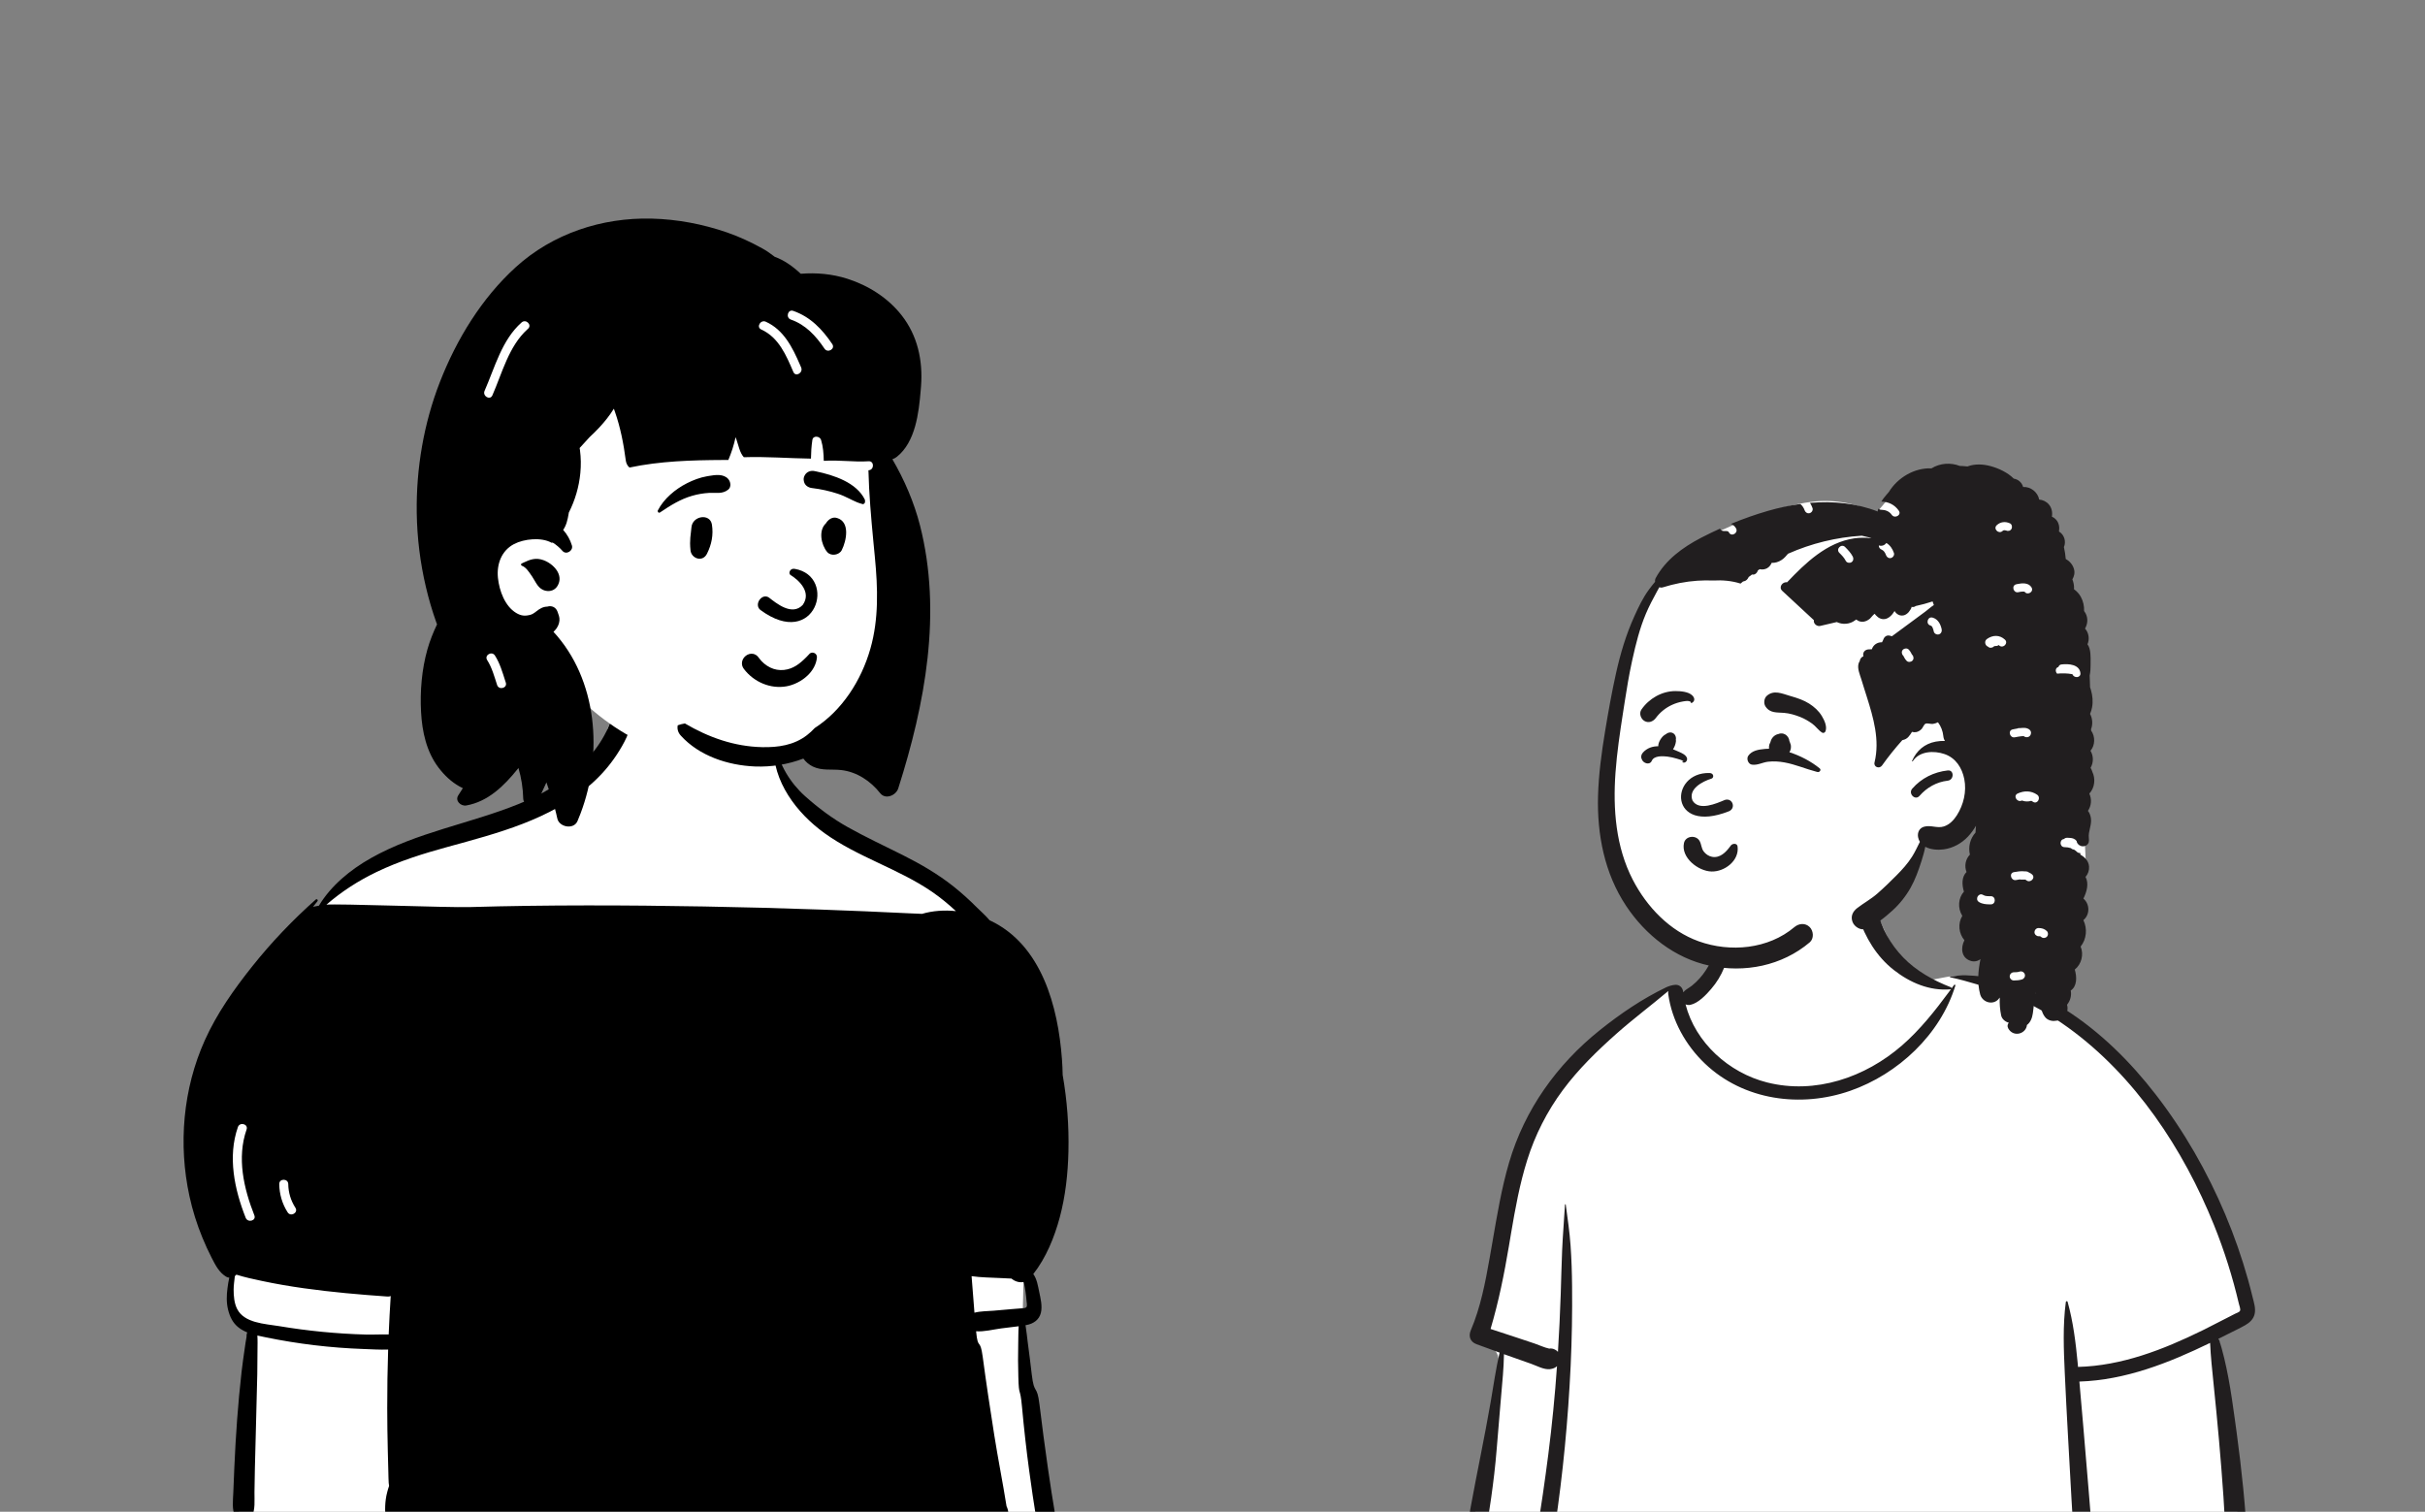
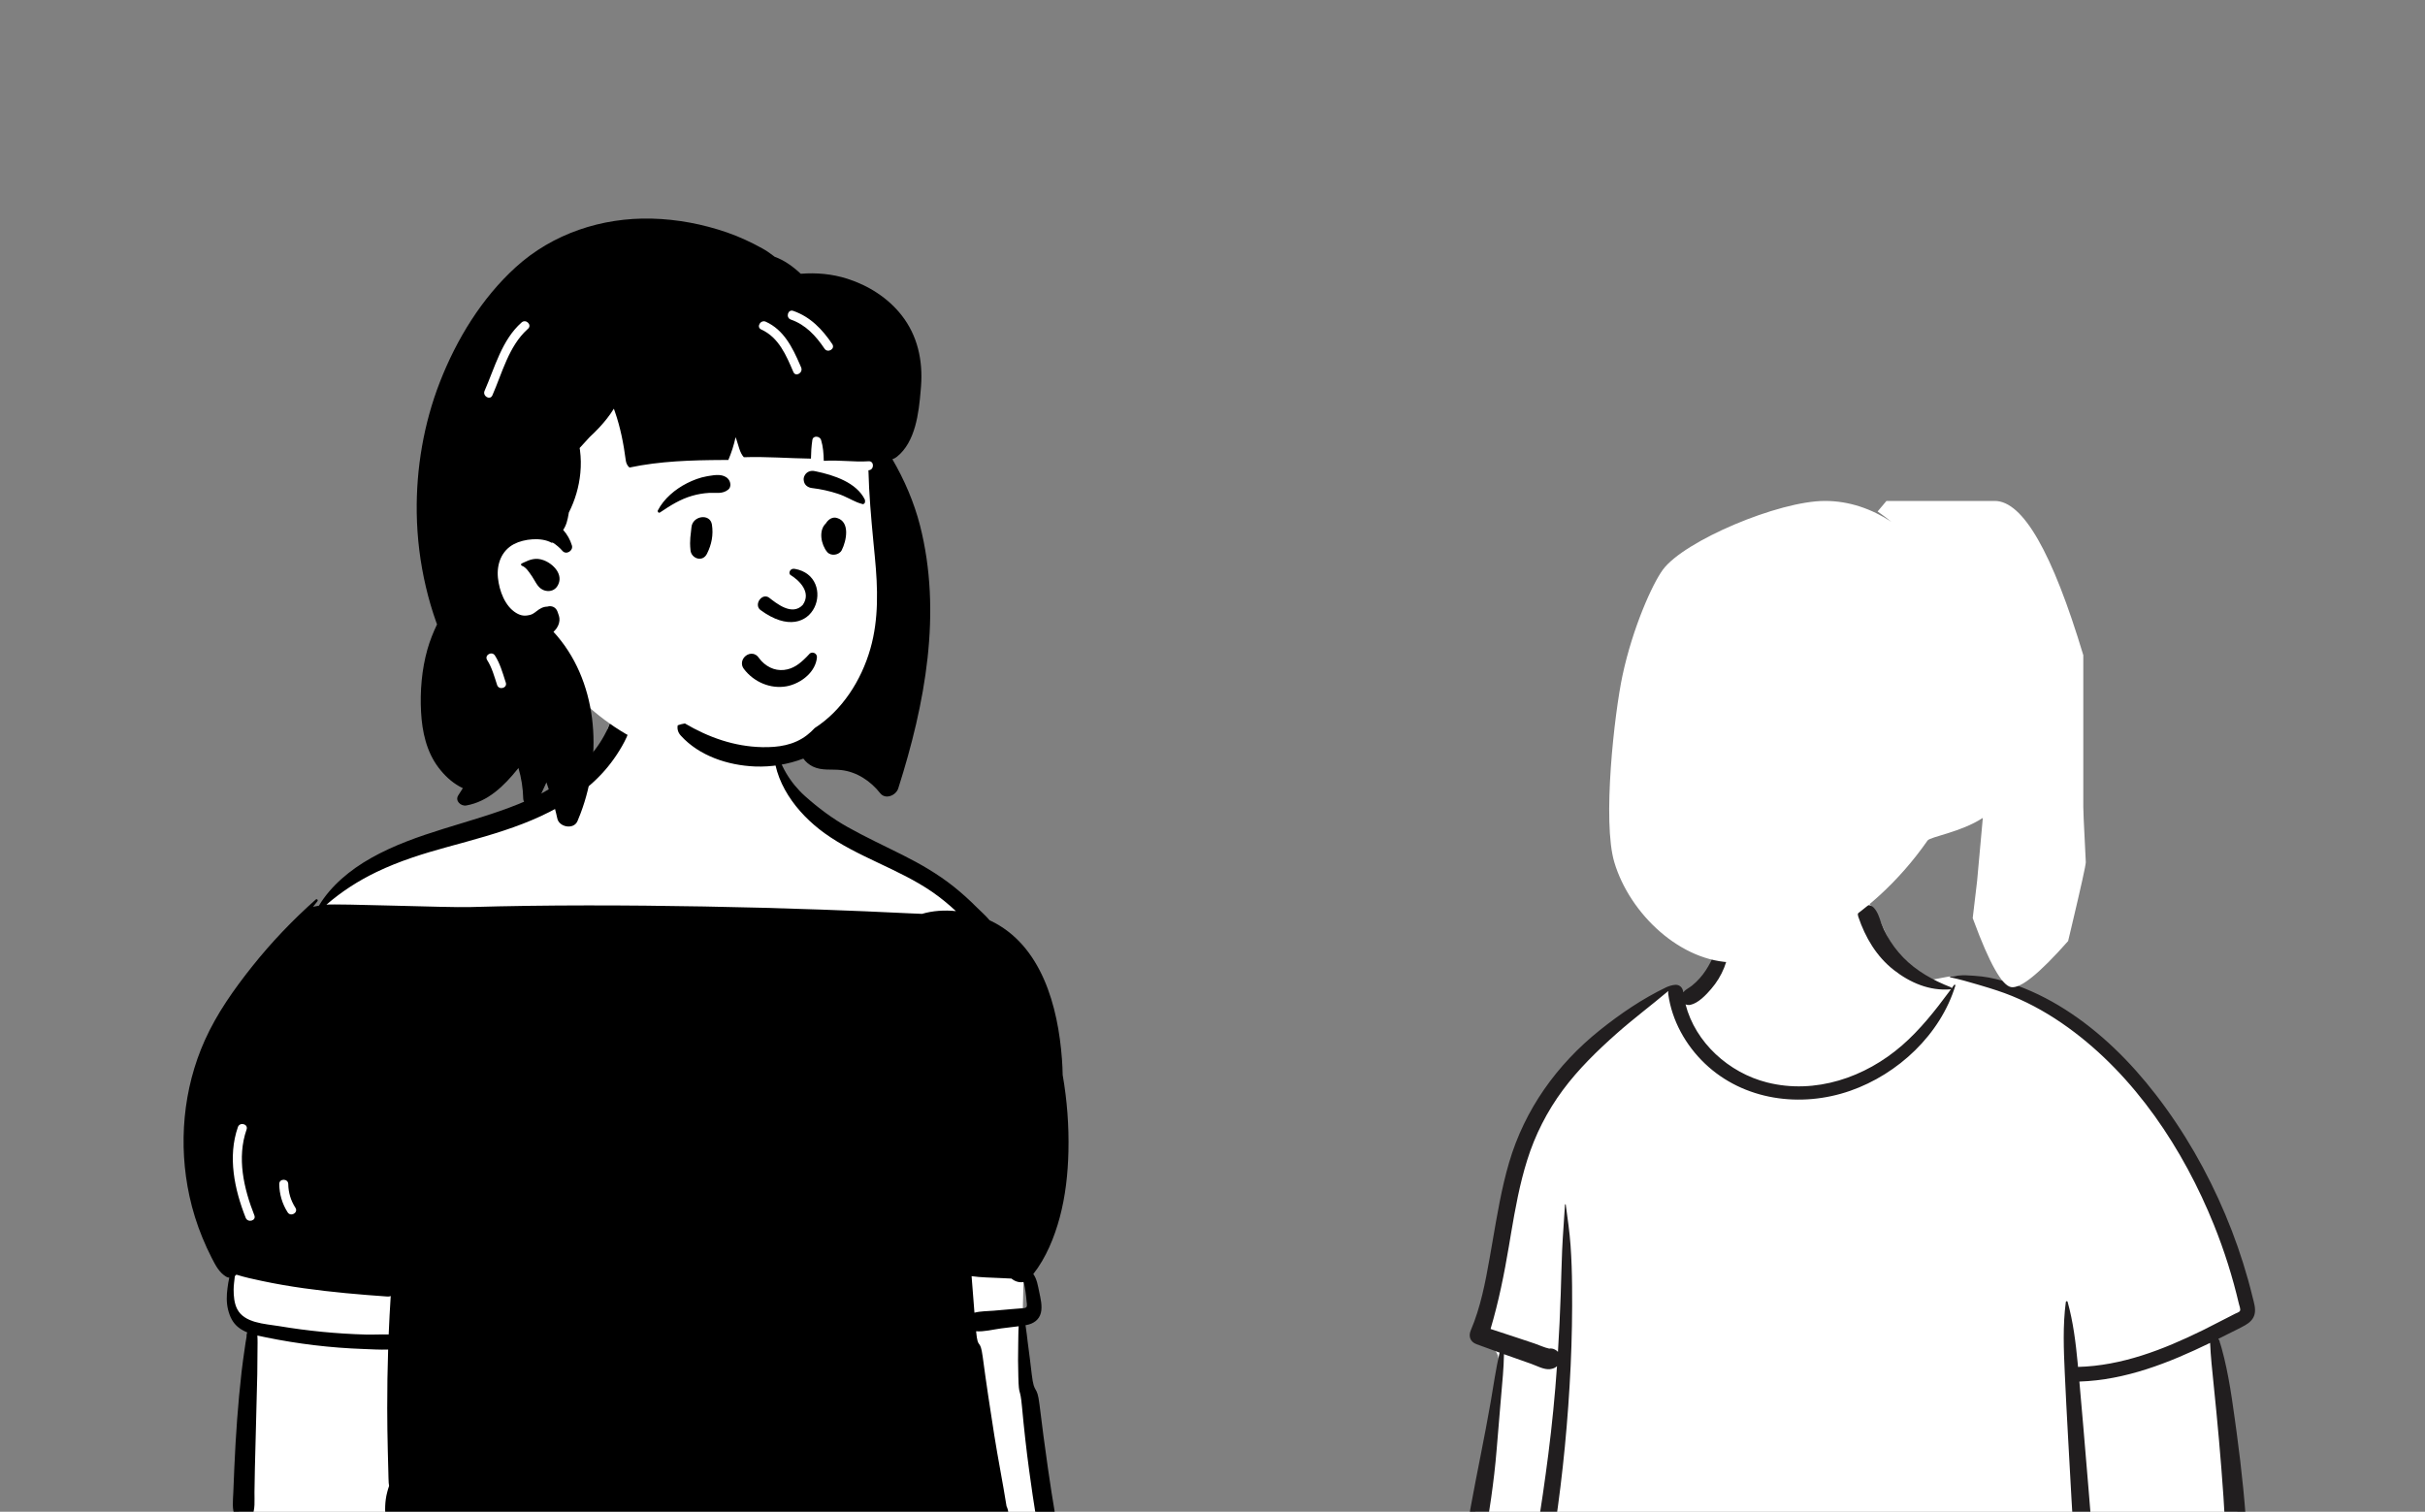
<svg xmlns="http://www.w3.org/2000/svg" width="417" height="260" viewBox="0 0 417 260" fill="none">
  <rect x="0" y="0" width="417" height="260" fill="#808080" stroke="none" />
  <g clip-path="url(#clip0_351_925)">
    <path fill-rule="evenodd" clip-rule="evenodd" d="M176.73 248.855C176.259 244.49 175.971 240.094 175.804 235.707C175.638 231.324 175.855 226.889 175.95 222.505C176.145 213.588 176.46 204.649 175.751 195.745C175.079 187.33 173.54 178.974 171.11 170.889C169.927 166.951 168.68 162.854 166.734 159.216C164.777 155.557 161.677 153.122 158.272 150.888C154.647 148.509 151.051 146.085 147.44 143.685C144.409 141.67 138.954 139.325 136.467 136.631C133.85 133.797 133.358 126.769 131.615 123.412C129.918 120.141 125.114 118.008 121.414 118.008C115.291 118.008 110.652 117.694 105.617 123.361C103.105 126.188 105.104 129.046 102.47 131.76C100.05 134.255 93.859 136.819 90.739 138.266C86.998 139.993 83.175 141.537 79.284 142.894C75.32 144.285 71.254 145.322 67.267 146.635C63.445 147.893 58.455 153.08 55.487 155.824C52.73 158.375 52.045 158.089 49.948 161.189C45.346 167.991 40.739 174.872 37.074 182.237C35.248 185.905 33.481 189.765 32.819 193.838C32.112 198.184 32.813 202.383 33.959 206.591C35.125 210.873 38.828 214.95 40.034 219.221C40.591 221.189 38.682 223.337 39.56 225.192C39.999 226.118 40.55 226.943 41.179 227.749C41.663 228.372 43.553 228.233 43.797 228.995C44.044 229.763 42.677 231.359 42.657 232.155C42.629 233.294 42.584 234.432 42.545 235.57L42.325 242.302L41.89 255.572C41.842 257.016 41.773 258.427 42.119 259.797C41.991 259.68 41.873 259.551 41.767 259.414C41.45 258.999 40.777 259.351 41.045 259.836C41.495 260.645 42.142 261.214 42.902 261.623C43.784 262.926 177.493 265.834 178.151 262.027C178.521 259.891 177.849 257.604 177.58 255.482C177.301 253.271 176.968 251.07 176.73 248.855Z" fill="white" />
    <path fill-rule="evenodd" clip-rule="evenodd" d="M40.907 193.846C41.233 192.908 42.73 193.314 42.401 194.257C40.707 199.11 41.908 204.39 43.74 209.022C44.106 209.952 42.608 210.351 42.245 209.435C40.319 204.562 39.129 198.942 40.907 193.846ZM52.261 221.562C57.037 222.234 61.816 222.648 66.625 222.984C66.84 222.999 67.026 222.966 67.187 222.897C67.044 225.099 66.927 227.303 66.836 229.509C65.525 229.472 64.187 229.559 62.887 229.524C57.897 229.384 52.922 228.9 47.998 228.073C46.787 227.87 45.247 227.746 43.866 227.343C42.561 226.961 41.398 226.33 40.789 225.14C40.27 224.132 40.175 222.899 40.175 221.785C40.175 221.018 40.307 220.238 40.386 219.466C40.484 219.397 40.571 219.314 40.645 219.22C42.086 219.675 43.581 219.995 45.045 220.304C47.429 220.812 49.848 221.223 52.261 221.562ZM49.568 203.649C49.585 205.096 50.013 206.508 50.801 207.721C51.34 208.565 49.998 209.341 49.462 208.503C48.525 207.036 48.049 205.388 48.018 203.649C48 202.649 49.55 202.652 49.568 203.649ZM171.987 219.803C172.633 219.839 173.284 219.861 173.933 219.896C174.505 220.385 175.297 220.636 176.02 220.48C176.045 220.543 176.068 220.613 176.088 220.694C176.216 221.192 176.28 221.726 176.354 222.234C176.427 222.734 176.483 223.238 176.522 223.742C176.542 223.995 176.664 224.569 176.509 224.79C176.369 224.99 176.061 224.972 175.848 224.997C175.275 225.059 174.694 225.089 174.117 225.136L170.848 225.421C169.78 225.515 168.609 225.485 167.566 225.766C167.388 223.672 167.224 221.577 167.073 219.481C168.69 219.72 170.381 219.714 171.987 219.803ZM36.4 216.329C37.051 217.587 37.651 218.822 38.896 219.578C39.059 219.675 39.242 219.727 39.428 219.741C39.299 220.328 39.197 220.921 39.123 221.517C38.953 222.763 38.916 224.052 39.228 225.28C39.531 226.475 40.034 227.542 41.023 228.308C41.481 228.664 41.983 228.936 42.51 229.15C42.414 229.396 42.375 229.659 42.396 229.922C42.27 230.556 42.187 231.201 42.096 231.819C41.889 233.19 41.704 234.565 41.54 235.943C41.226 238.686 40.98 241.43 40.773 244.183C40.572 246.929 40.411 249.677 40.293 252.428C40.229 253.835 40.173 255.241 40.121 256.649C40.068 258.097 39.834 259.577 40.473 260.92C40.988 262.005 42.728 261.943 43.263 260.92C43.941 259.619 43.741 258.076 43.759 256.649C43.777 255.307 43.8 253.963 43.828 252.62C43.887 249.871 43.972 247.123 44.039 244.374C44.106 241.691 44.187 239.01 44.241 236.327C44.269 234.922 44.27 233.517 44.278 232.113C44.282 231.334 44.314 230.503 44.257 229.691C44.742 229.806 45.228 229.902 45.711 230.001C51.245 231.138 56.864 231.809 62.509 232.007C63.896 232.057 65.333 232.153 66.742 232.101C66.632 235.464 66.58 238.829 66.586 242.195C66.59 244.623 66.622 247.05 66.683 249.477C66.716 250.754 66.743 252.031 66.782 253.308C66.799 253.881 66.799 254.46 66.838 255.032C66.85 255.21 66.874 255.383 66.907 255.553C66.779 255.916 66.674 256.274 66.587 256.609C66.16 258.236 66.16 259.8 66.35 261.458C66.512 262.865 67.696 264.169 69.259 263.675C69.513 263.595 69.766 263.512 70.018 263.426C72.319 263.688 74.633 263.749 76.966 263.793C80.376 263.859 83.789 263.88 87.201 263.897C93.894 263.932 100.589 263.95 107.284 263.969C120.738 264.008 134.192 264.045 147.646 264.084L158.846 264.117C160.78 264.122 162.708 264.124 164.639 264.198C165.54 264.233 166.442 264.282 167.343 264.295C168.386 264.313 169.31 264.012 170.307 263.739C170.871 263.582 171.094 263.016 170.974 262.538C171.876 262.753 172.97 262.295 173.278 261.279C173.496 260.54 173.427 259.746 173.085 259.056V259.054C172.438 254.968 171.616 250.902 170.972 246.814C170.265 242.337 169.585 237.849 168.987 233.355C168.537 229.961 168.168 232.367 167.848 228.957C169.24 229.065 170.815 228.642 172.194 228.461C173.184 228.334 174.181 228.23 175.172 228.095C175.099 229.094 175.12 230.114 175.093 231.073C175.041 232.977 175.064 234.874 175.113 236.778C175.205 240.454 175.412 238.314 175.743 241.974C176.079 245.661 176.489 249.334 176.987 253.004C177.362 255.775 177.772 258.541 178.216 261.301C178.385 262.338 178.439 263.32 179.217 264.099C179.807 264.689 181.013 264.64 181.405 263.816C181.901 262.775 181.676 261.884 181.492 260.792C181.025 258.037 180.594 255.276 180.2 252.51C179.677 248.878 179.195 245.24 178.754 241.597C178.312 237.925 177.854 240.07 177.421 236.398C177.202 234.546 176.984 232.698 176.728 230.852C176.598 229.902 176.516 228.891 176.346 227.913C176.401 227.905 176.455 227.895 176.509 227.885C177.687 227.671 178.691 227.006 178.987 225.793C179.271 224.633 178.933 223.297 178.695 222.159C178.491 221.189 178.308 219.95 177.684 219.118C179.884 216.315 181.315 212.788 182.228 209.396C183.221 205.702 183.638 201.845 183.726 198.027C183.828 193.623 183.497 189.22 182.737 184.881C182.719 183.964 182.677 183.047 182.609 182.133C181.943 173.151 179.146 162.521 170.281 158.324C170.246 158.307 170.208 158.291 170.172 158.275C169.477 157.444 168.609 156.697 167.909 155.998C166.671 154.752 165.364 153.577 163.994 152.479C161.271 150.315 158.285 148.587 155.181 147.031C152.041 145.456 148.856 143.978 145.788 142.259C143.115 140.76 140.71 138.954 138.427 136.916C135.861 134.624 134.035 131.534 133.318 128.161C133.281 127.985 133.02 128.034 133.017 128.201C132.829 134.383 136.999 139.847 141.801 143.304C147.541 147.432 154.472 149.387 160.294 153.39C161.74 154.383 163.093 155.505 164.381 156.697C162.409 156.495 160.4 156.623 158.55 157.169C157.822 157.125 157.09 157.111 156.36 157.076C151.283 156.827 146.204 156.613 141.124 156.433C134.438 156.196 127.749 156.019 121.06 155.9C107.618 155.662 94.158 155.615 80.717 156.005C77.073 156.109 57.908 155.383 56.134 155.589C58.743 153.329 61.605 151.485 64.752 149.968C68.689 148.076 72.758 146.813 76.962 145.658C85.621 143.281 94.613 140.988 101.542 134.95C103.271 133.45 104.786 131.721 106.046 129.81C107.244 127.985 108.574 125.649 108.607 123.422C108.63 121.842 106.43 121.266 105.648 122.62C105.162 123.459 104.922 124.379 104.525 125.259C104.127 126.131 103.664 126.972 103.14 127.775C102.116 129.356 100.845 130.766 99.462 132.04C96.515 134.756 92.944 136.746 89.248 138.251C80.859 141.666 71.683 143.107 63.734 147.61C60.255 149.581 56.926 152.299 54.837 155.767C54.499 155.819 54.165 155.881 53.829 155.951C54.08 155.635 54.331 155.319 54.585 155.006C54.752 154.799 54.494 154.529 54.291 154.711C50.338 158.229 46.697 162.028 43.397 166.171C40.241 170.134 37.296 174.288 35.213 178.93C31.467 187.269 30.642 196.806 32.577 205.722C33.105 208.152 33.847 210.531 34.795 212.83C35.279 214.019 35.815 215.186 36.4 216.329Z" fill="black" />
    <path fill-rule="evenodd" clip-rule="evenodd" d="M121.732 42.424C132.728 42.424 146.5 54.973 150.53 60.312C153.919 64.802 153.44 87.931 153.44 101.65C153.44 104.52 152.144 109.951 151.673 112.695C149.948 122.753 142.434 131.188 127.561 131.188C115.451 131.188 106.131 127.351 97.119 117.536C95.063 115.298 85.022 123.313 82.969 120.427C77.604 120.427 73.12 70.291 83.65 55.254C94.182 40.216 110.735 42.424 121.732 42.424Z" fill="white" />
    <path fill-rule="evenodd" clip-rule="evenodd" d="M88.681 45.956C95.035 40.172 103.5 37.39 112.041 37.596C116.464 37.703 120.872 38.545 125.049 39.988C127.139 40.713 129.162 41.659 131.097 42.729C131.794 43.113 132.437 43.563 133.056 44.041L133.21 44.162H133.212C134.872 44.758 136.353 45.83 137.697 47.083C140.391 46.868 143.106 47.111 145.711 47.942C149.336 49.101 152.692 51.222 155.049 54.234C157.794 57.741 158.707 61.995 158.382 66.387L158.321 67.133C158 71.013 157.423 76.003 154.239 78.552C154.006 78.742 153.74 78.888 153.454 78.983C155.504 82.497 157.187 86.399 158.194 90.34C162.038 105.39 159.083 121.087 154.46 135.595C154.081 136.79 152.274 137.584 151.355 136.416C149.712 134.328 147.326 132.735 144.642 132.437C142.986 132.252 141.338 132.586 139.773 131.834C139.126 131.516 138.566 131.046 138.141 130.464C135.491 131.471 132.665 131.933 129.832 131.822C125.202 131.633 120.252 130.029 117.067 126.51C116.555 125.946 116.425 125.311 116.543 124.739C116.943 124.596 117.356 124.491 117.775 124.424C121.815 126.806 126.268 128.398 131.054 128.498C133.82 128.555 136.517 128.169 138.759 126.442C139.245 126.068 139.69 125.653 140.103 125.209C144.79 122.192 148.096 117.068 149.667 111.579C151.132 106.46 150.951 101.131 150.448 95.88L150.182 93.11C149.795 89.043 149.436 84.964 149.335 80.882L149.365 80.88C150.355 80.816 150.363 79.265 149.365 79.329C146.786 79.496 144.227 79.073 141.654 79.258C141.633 78.042 141.545 76.831 141.189 75.658C140.984 74.988 139.818 74.855 139.695 75.658C139.53 76.731 139.469 77.799 139.451 78.877C135.603 78.825 131.758 78.501 127.909 78.635C127.2 77.877 126.973 76.534 126.641 75.6C126.593 75.462 126.544 75.326 126.494 75.189C126.201 76.532 125.782 77.844 125.244 79.109L124.3 79.111C118.944 79.137 113.48 79.297 108.25 80.409C107.886 80.131 107.67 79.644 107.611 79.201C107.233 76.323 106.691 73.522 105.731 70.779L105.595 70.392C105.582 70.358 105.57 70.324 105.559 70.289C104.852 71.431 104.008 72.496 103.088 73.487C102.544 74.069 101.979 74.631 101.394 75.171C100.827 75.801 100.241 76.422 99.673 77.053C99.696 77.168 99.715 77.284 99.731 77.404C99.904 78.715 99.922 80.044 99.795 81.359C99.566 83.727 98.895 86.03 97.816 88.15L97.781 88.362C97.618 89.356 97.385 90.383 96.84 91.131C97.532 91.903 98.046 92.818 98.346 93.811C98.616 94.71 97.372 95.49 96.728 94.753C96.235 94.186 95.659 93.696 95.021 93.299C94.981 93.353 94.91 93.379 94.83 93.334C93.089 92.367 90.132 92.66 88.392 93.571C86.229 94.702 85.386 97.025 85.625 99.379C85.856 101.628 86.84 104.257 88.747 105.41C89.623 105.939 90.304 105.983 91.234 105.73C91.531 105.649 91.9 105.401 92.057 105.279L92.213 105.153C92.823 104.672 93.39 104.342 94.11 104.329C94.846 104.1 95.585 104.418 95.866 105.19L95.883 105.239C96.015 105.632 96.256 106.126 96.203 106.728C96.149 107.37 95.854 107.956 95.415 108.426C95.338 108.509 95.258 108.589 95.175 108.665C102.747 116.866 103.719 129.644 99.836 139.889C99.667 140.339 99.488 140.783 99.3 141.223C98.651 142.73 96.153 142.262 95.835 140.769C95.563 139.498 95.218 138.244 94.8 137.013L94.696 136.714C94.466 136.056 94.251 135.391 94.019 134.732L93.995 134.657L93.967 134.554L93.573 135.412L92.378 138.003C91.819 139.212 90.042 138.554 89.976 137.389L89.975 137.35C89.93 135.567 89.654 133.796 89.155 132.084L88.999 132.278C86.669 135.161 83.934 137.862 80.181 138.528C79.24 138.694 78.175 137.71 78.822 136.759C79.089 136.365 79.347 135.962 79.591 135.553C79.389 135.46 79.19 135.358 78.996 135.247C77.573 134.448 76.388 133.308 75.408 132.016C73.33 129.277 72.586 125.828 72.404 122.453C72.21 118.886 72.524 115.126 73.498 111.685C73.92 110.197 74.491 108.769 75.152 107.384C75.106 107.26 75.06 107.137 75.016 107.012C74.309 105.022 73.713 102.993 73.233 100.936C72.253 96.773 71.726 92.517 71.662 88.24C71.546 80.602 72.863 72.841 75.638 65.717C78.504 58.371 82.815 51.293 88.682 45.956H88.681ZM85.113 112.745C84.586 111.916 83.269 112.663 83.758 113.497L83.776 113.528C84.61 114.843 85.002 116.339 85.482 117.806C85.79 118.749 87.288 118.346 86.976 117.392L86.872 117.074C86.395 115.587 85.96 114.076 85.113 112.745ZM89.696 96.92L90.045 96.751C91.149 96.225 92.115 95.866 93.418 96.326C95.163 96.94 97.032 98.895 95.852 100.791C95.419 101.491 94.648 101.77 93.854 101.605C92.516 101.328 92.17 100.121 91.491 99.131L91.373 98.964C90.959 98.365 90.436 97.537 89.746 97.302C89.59 97.248 89.524 97.004 89.696 96.92ZM90.68 56.651L90.792 56.55C91.542 55.887 90.442 54.794 89.696 55.453C86.284 58.469 85.099 63.191 83.329 67.214C82.932 68.12 84.266 68.91 84.667 67.998C86.356 64.157 87.476 59.564 90.68 56.65L90.68 56.651ZM131.686 55.331C130.795 54.929 130.015 56.227 130.872 56.654L130.904 56.669C133.917 58.032 135.199 61.115 136.427 63.979C136.818 64.894 138.153 64.106 137.765 63.198L137.543 62.685C136.263 59.733 134.768 56.726 131.686 55.331ZM136.409 53.467C135.464 53.139 135.059 54.636 135.997 54.963C138.551 55.852 140.303 57.77 141.781 59.963C142.335 60.785 143.677 60.009 143.117 59.18C141.401 56.635 139.365 54.498 136.409 53.467Z" fill="black" />
    <path fill-rule="evenodd" clip-rule="evenodd" d="M131.223 117.584C129.909 117.048 128.765 116.167 127.91 115.035C127.779 114.869 127.684 114.677 127.63 114.473C127.577 114.268 127.567 114.055 127.6 113.846C127.67 113.418 127.923 113.031 128.267 112.771C128.613 112.51 129.046 112.382 129.464 112.447C129.827 112.504 130.189 112.703 130.476 113.116L130.535 113.199C131.033 113.881 131.689 114.431 132.447 114.804C133.181 115.164 134.002 115.309 134.814 115.22C136.407 115.04 137.505 114.179 138.671 113.008C138.816 112.861 138.961 112.708 139.106 112.553C139.191 112.422 139.318 112.324 139.467 112.276C139.628 112.225 139.802 112.227 139.962 112.282C140.122 112.336 140.26 112.441 140.356 112.58C140.445 112.711 140.497 112.873 140.48 113.06C140.373 114.273 139.739 115.355 138.839 116.205C137.839 117.149 136.514 117.801 135.266 118.031C133.892 118.283 132.491 118.102 131.223 117.584ZM135.915 98.877C137.377 99.767 139.606 101.84 138.033 104.045C136.18 105.988 133.514 103.76 132.201 102.752C130.982 101.971 129.613 103.98 130.743 104.892C140.238 111.924 144.091 99.11 136.655 97.832C135.835 97.691 135.532 98.602 135.915 98.877ZM118.902 90.697C119.063 88.691 122.117 88.235 122.422 90.221C122.693 91.999 122.373 93.633 121.572 95.235C120.807 96.764 118.884 96.051 118.739 94.657C118.543 92.79 118.801 91.946 118.902 90.697ZM142.153 89.809C142.579 89.251 143.194 88.87 143.93 89.085C146.232 89.759 145.554 93.028 144.745 94.619C144.306 95.482 142.886 95.701 142.245 94.941C141.2 93.7 140.698 91.223 142.028 90C142.064 89.937 142.104 89.873 142.153 89.809ZM121.54 81.918L121.904 81.854C123.029 81.66 124.426 81.473 125.222 82.377C125.645 82.857 125.79 83.749 125.222 84.208C124.225 85.015 123.121 84.703 121.926 84.771C120.95 84.827 119.984 84.992 119.045 85.262C116.962 85.858 115.265 86.945 113.487 88.138C113.254 88.294 113.016 87.996 113.127 87.778C114.153 85.766 116.143 84.114 118.135 83.106C119.2 82.568 120.363 82.123 121.54 81.918ZM140.055 81.017L140.333 81.074C143.362 81.707 147.296 82.972 148.73 85.948C148.785 86.369 148.727 86.459 148.681 86.517L148.665 86.537C148.625 86.588 148.595 86.657 148.413 86.714C148.361 86.702 148.31 86.689 148.259 86.676C147.602 86.504 147.082 86.266 146.579 86.02L146.032 85.751C145.399 85.439 144.76 85.141 144.083 84.92C142.639 84.447 141.151 84.118 139.642 83.939C139.32 83.907 139.013 83.79 138.751 83.6C138.502 83.412 138.326 83.144 138.253 82.841C138.146 82.413 138.177 82.09 138.407 81.703C138.579 81.413 138.826 81.213 139.11 81.097C139.41 80.978 139.739 80.951 140.055 81.017Z" fill="black" />
    <path fill-rule="evenodd" clip-rule="evenodd" d="M254.803 253.945C255.513 249.936 256.163 245.916 256.754 241.887C257.038 239.974 257.305 238.059 257.555 236.142C257.728 234.799 257.99 233.263 257.076 232.268C255.79 230.867 254.623 229.668 254.465 227.662C254.317 225.775 254.955 223.717 255.354 221.885C256.191 218.042 257.232 214.248 258.383 210.489C259.552 206.67 260.834 202.887 262.135 199.111C263.351 195.58 264.519 192.019 266.103 188.631C269.108 182.204 274.193 177.444 280.477 174.265C282.039 173.475 285.228 170.653 286.86 170.021C288.361 169.44 288.356 171.136 289.833 170.498C291.014 169.987 292.113 169.305 292.775 168.165C293.493 166.926 295.293 165.194 295.568 163.752C296.148 160.696 295.519 158.095 297.699 155.795C299.635 153.753 302.237 152.353 304.928 151.602C310.85 149.95 318.748 151.105 322.321 156.61C324.027 159.239 324.623 162.416 326.926 164.562C328.937 166.435 328.487 167.715 331.091 168.681C331.238 168.736 335.237 167.878 335.384 167.933C338.233 167.323 340.956 169.03 343.569 170.021C347.466 171.498 351.176 173.42 354.661 175.705C361.689 180.311 367.708 186.293 372.672 193.062C377.675 199.887 381.557 207.536 384.322 215.531C384.993 217.473 385.596 219.439 386.128 221.424C386.425 222.535 386.743 223.686 386.381 224.824C386.084 225.754 385.425 226.447 384.65 227.005C383.6 227.762 381.495 228.254 381.536 229.775C381.567 230.933 381.959 232.15 382.151 233.295C382.379 234.656 382.567 236.026 382.753 237.394C383.606 243.62 384.269 249.881 384.562 256.16C384.851 262.342 385.091 268.651 384.662 274.831C384.633 275.239 384.512 275.613 384.316 275.93C384.499 276 384.513 276.34 384.286 276.389L383.808 276.49C383.476 276.741 383.063 276.895 382.588 276.91C382.265 276.92 381.943 276.935 381.621 276.951C378.223 277.661 374.825 278.333 371.383 278.841C367.199 279.456 363 279.966 358.791 280.372C350.141 281.213 341.558 280.935 332.897 280.481C324.254 280.031 315.598 279.919 306.947 280.147C298.282 280.373 289.62 280.75 280.953 280.905C271.27 281.076 261.602 280.812 251.947 280.042C250.623 279.936 249.804 278.883 250.065 277.568C251.629 269.687 253.402 261.86 254.803 253.945Z" fill="white" />
    <path fill-rule="evenodd" clip-rule="evenodd" d="M338.085 167.739C337.19 167.7 336.277 167.845 335.383 167.934C335.306 167.941 335.276 168.061 335.364 168.079C336.962 168.414 338.544 168.87 340.114 169.334L340.787 169.534C342.557 170.058 344.276 170.599 345.99 171.297C349.406 172.69 352.651 174.57 355.637 176.729C367.135 185.047 375.457 197.639 380.709 210.675C382.484 215.079 383.917 219.613 384.997 224.237C385.059 224.502 385.331 225.181 385.182 225.452C385.05 225.692 384.538 225.84 384.301 225.964L383.497 226.381C381.931 227.189 379.322 228.516 379.06 228.646L378.652 228.847C371.977 232.12 364.847 234.896 357.335 235.088L357.277 234.446C356.942 230.899 356.502 227.333 355.543 223.894C355.492 223.709 355.257 223.772 355.235 223.936C354.701 228.007 354.872 232.109 355.058 236.198C355.388 243.44 355.827 250.679 356.217 257.919C356.411 261.54 356.663 265.16 356.892 268.779C357.119 272.407 357.192 276.12 357.713 279.718C357.83 280.519 358.768 280.955 359.479 280.871C360.266 280.777 360.871 280.084 360.874 279.289C360.884 277.194 360.621 275.074 360.474 272.984C360.336 270.998 360.187 269.013 360.033 267.028C359.475 259.784 358.833 252.548 358.238 245.307C358.027 242.739 357.8 240.173 357.567 237.607C365.522 237.35 372.956 234.402 380.047 230.958C380.15 233.289 380.397 235.616 380.637 237.938C381.307 244.417 381.898 250.893 382.34 257.392C382.557 260.675 382.732 263.96 382.867 267.248C382.96 269.402 383.03 271.556 383.077 273.712L383.102 274.946C383.121 275.728 383.2 276.453 383.858 277.022C384.526 277.6 385.428 277.631 386.09 277.022C386.975 276.206 386.818 275.095 386.792 274C386.727 271.229 386.623 268.459 386.48 265.69C386.147 259.238 385.484 252.811 384.617 246.41L384.278 243.939C383.647 239.346 382.953 234.648 381.54 230.224C382.089 229.95 382.637 229.674 383.185 229.397C384.154 228.906 385.157 228.445 386.099 227.904C386.847 227.474 387.491 226.884 387.699 226.014C387.932 225.044 387.577 223.984 387.341 223.038L387.32 222.954C387.089 222.002 386.84 221.054 386.577 220.109C385.509 216.282 384.198 212.526 382.653 208.864C379.567 201.532 375.584 194.566 370.717 188.268C366.337 182.598 361.163 177.457 355.099 173.6C352.134 171.715 348.974 170.167 345.633 169.073C344.072 168.561 342.372 168.116 340.737 167.934C339.855 167.838 338.971 167.774 338.085 167.739ZM322.22 156.12C321.157 154.978 319.042 156.16 319.553 157.674C320.755 161.235 322.668 164.484 325.655 166.824C328.462 169.023 331.81 170.452 335.416 170.147C335.441 170.145 335.466 170.138 335.489 170.127L335.178 170.549C332.739 173.849 330.166 177.104 327.064 179.803C320.745 185.299 312.141 188.264 303.833 186.155C297.297 184.496 291.537 179.325 289.844 172.735C290.111 172.852 290.408 172.88 290.692 172.813C292.047 172.519 293.388 171.093 294.262 170.07C295.201 168.985 295.953 167.752 296.487 166.42C297.478 163.95 297.796 160.769 296.443 158.377C296.277 158.082 295.892 158.247 295.859 158.535L295.807 158.984C295.547 161.227 295.222 163.396 294.165 165.441C293.647 166.441 293.027 167.418 292.272 168.255C291.87 168.708 291.43 169.127 290.958 169.508C290.497 169.874 289.94 170.139 289.527 170.559L289.452 170.639L289.449 170.625C289.345 169.738 288.722 169.346 288.113 169.371C287.524 169.394 286.832 169.654 286.564 169.779L286.538 169.79C282.427 171.764 278.641 174.338 275.077 177.193C267.708 183.098 262.187 190.816 259.512 199.905C258.199 204.367 257.446 208.964 256.65 213.539L256.161 216.342C255.418 220.566 254.589 224.873 252.913 228.802C252.48 229.818 252.814 230.771 253.877 231.171C255.204 231.668 256.535 232.155 257.87 232.63C257.215 235.442 256.816 238.351 256.325 241.176C255.282 247.182 254.003 253.149 252.907 259.147C252.347 262.214 251.841 265.291 251.282 268.358C251.012 269.834 250.731 271.309 250.457 272.786C250.309 273.582 250.176 274.38 250.035 275.178L250.011 275.31C249.93 275.73 249.829 276.165 249.944 276.586C250.077 277.066 250.451 277.405 250.785 277.749C251.06 278.033 251.458 278.034 251.795 277.88L251.906 277.829C252.508 277.547 252.98 277.266 253.193 276.586C253.329 276.156 253.377 275.671 253.466 275.228C253.636 274.378 253.797 273.527 253.948 272.674C254.252 270.967 254.548 269.258 254.837 267.549L255.107 265.948C256.036 260.429 256.917 254.879 257.362 249.302C257.56 246.829 257.769 244.357 257.981 241.884L258.139 240.03C258.34 237.684 258.585 235.278 258.62 232.899L259.417 233.182L263.311 234.559C264.276 234.9 265.504 235.599 266.543 235.472C267.052 235.409 267.439 235.249 267.738 234.959C267.386 240.018 266.889 245.066 266.248 250.097C265.66 254.67 265.007 259.238 264.237 263.784C263.856 266.035 263.463 268.284 263.037 270.527C262.825 271.649 262.605 272.769 262.379 273.889C262.266 274.447 262.132 275.005 262.043 275.569C261.942 276.213 262.12 276.609 262.48 277.14C262.776 277.575 263.367 277.799 263.847 277.499C264.482 277.1 264.812 276.754 265 276.029C265.169 275.369 265.272 274.681 265.404 274.014C265.647 272.781 265.881 271.547 266.107 270.312C266.581 267.728 267.014 265.137 267.405 262.539C268.777 253.386 269.648 244.156 270.088 234.911C270.298 230.35 270.38 225.785 270.334 221.219C270.314 218.879 270.237 216.532 270.072 214.198C269.905 211.834 269.556 209.519 269.245 207.178C269.234 207.095 269.117 207.091 269.112 207.178C268.966 209.802 268.734 212.423 268.622 215.054C268.513 217.564 268.466 220.078 268.38 222.589C268.267 225.89 268.111 229.194 267.903 232.494C267.528 232.084 266.962 231.846 266.397 231.939C265.577 231.767 264.695 231.337 263.913 231.075L260.967 230.091C259.419 229.572 257.869 229.062 256.315 228.561C257.705 223.884 258.657 219.138 259.469 214.323L259.832 212.157C260.55 207.894 261.323 203.629 262.623 199.5C263.977 195.176 266.046 191.11 268.747 187.471C271.42 183.87 274.673 180.699 278.022 177.734C280.89 175.194 283.957 172.902 286.882 170.433C286.852 170.596 286.845 170.776 286.872 170.974C287.494 175.527 289.867 179.767 293.177 182.92C299.823 189.256 309.662 190.57 318.17 187.599C326.4 184.726 333.676 177.92 336.246 169.498C336.29 169.354 336.097 169.297 336.02 169.403C335.877 169.599 335.734 169.794 335.59 169.989C335.595 169.947 335.585 169.904 335.562 169.868C335.539 169.831 335.505 169.804 335.464 169.79C332.464 168.631 329.519 166.989 327.271 164.664C326.169 163.529 325.225 162.25 324.464 160.863C324.102 160.2 323.777 159.514 323.518 158.804L323.452 158.62C323.138 157.731 322.876 156.824 322.22 156.12Z" fill="#211E1F" />
    <path fill-rule="evenodd" clip-rule="evenodd" d="M324.392 86.153L322.872 87.962C323.684 88.534 324.48 89.131 325.256 89.752L325.257 89.75C321.793 87.489 317.958 86.153 313.815 86.153C305.834 86.153 289.624 93.012 285.96 97.957C284.142 100.412 280.762 107.949 279.009 116.141C277.601 122.724 275.506 141.322 277.601 148.31C280.282 157.254 289.102 165.52 298.197 165.52C307.292 165.52 321.413 158.952 331.462 144.557C331.922 143.898 337.199 143.135 340.964 140.664L339.976 151.557L339.224 157.894L339.391 158.345C342.087 165.639 344.223 169.445 345.799 169.762C347.409 170.085 350.686 167.446 355.631 161.846L356.262 159.192C357.867 152.425 358.67 148.792 358.67 148.294L358.669 148.204C358.645 147.058 358.251 140.576 358.242 138.831V112.682C352.924 94.997 347.85 86.153 343.017 86.153H324.392Z" fill="white" />
-     <path fill-rule="evenodd" clip-rule="evenodd" d="M336.993 80.13C335.429 79.524 333.617 79.638 332.133 80.551C329.22 80.426 326.321 82.131 324.802 84.62C324.771 84.655 324.737 84.69 324.707 84.725L324.386 85.1C324.081 85.459 323.759 85.854 323.504 86.263C324.752 86.291 325.791 86.8 326.517 87.828C327.035 88.561 325.849 89.258 325.32 88.564L325.301 88.539C324.866 87.922 324.207 87.683 323.476 87.67C323.386 87.671 323.296 87.654 323.213 87.619C323.13 87.584 323.055 87.533 322.993 87.468C322.948 87.631 322.908 87.797 322.871 87.963C319.184 86.528 315.21 86.148 311.251 86.488C311.426 86.772 311.571 87.073 311.681 87.388C311.808 87.746 311.538 88.158 311.189 88.254C310.812 88.358 310.472 88.137 310.336 87.795L310.323 87.762C310.178 87.341 309.925 86.965 309.589 86.673C307.726 86.926 305.876 87.328 304.07 87.846C301.889 88.476 299.746 89.229 297.65 90.101C298.006 90.241 298.313 90.477 298.529 90.871C298.958 91.658 297.776 92.362 297.328 91.61L297.312 91.582C297.283 91.524 297.246 91.471 297.201 91.425L297.191 91.417L297.129 91.388L297.013 91.354L296.969 91.343C296.93 91.335 296.914 91.335 296.811 91.329C296.674 91.322 296.537 91.323 296.399 91.323C296.266 91.328 296.134 91.291 296.022 91.218C295.911 91.144 295.826 91.037 295.778 90.913C294.743 91.379 293.721 91.872 292.711 92.39L292.471 92.514C289.367 94.137 286.426 96.268 284.72 99.403C284.607 99.613 284.572 99.843 284.6 100.061C284.236 100.498 283.883 100.948 283.546 101.406C282.514 102.808 281.758 104.402 281.044 105.982C279.606 109.159 278.637 112.423 277.881 115.826C277.151 119.105 276.562 122.42 276.014 125.734C275.407 129.418 274.901 133.132 274.796 136.868C274.609 143.527 275.91 150.224 279.647 155.831C282.982 160.833 288.003 164.804 293.957 166.076C300.014 167.368 306.422 166.108 311.195 162.071C311.965 161.421 311.859 160.108 311.195 159.443C310.443 158.693 309.334 158.797 308.568 159.443C304.074 163.246 297.532 163.832 292.116 161.894C287.109 160.102 283.186 155.966 280.78 151.322C277.843 145.658 277.348 139.152 277.799 132.885C278.046 129.443 278.558 126.03 279.086 122.623L279.405 120.571C279.752 118.349 280.118 116.129 280.595 113.93L280.706 113.418C281.289 110.766 281.971 108.046 283.026 105.552C283.579 104.243 284.244 102.983 284.926 101.738C285.057 101.496 285.193 101.251 285.332 101.004C285.519 101.07 285.732 101.08 285.956 101.01C287.88 100.411 289.857 100.01 291.869 99.876C292.785 99.816 293.704 99.804 294.621 99.841C296.191 99.749 297.805 99.888 299.301 100.368C299.446 100.243 299.595 100.12 299.743 99.998C299.783 99.995 299.824 99.989 299.863 99.982C300.245 99.907 300.513 99.636 300.675 99.293L300.698 99.238C300.889 99.092 301.083 98.948 301.277 98.806C301.751 98.929 302.167 98.534 302.28 98.102C302.385 98.03 302.492 97.961 302.599 97.891C302.683 97.912 302.766 97.928 302.847 97.934C303.191 97.967 303.538 97.899 303.844 97.739C304.236 97.528 304.486 97.188 304.654 96.801C305.246 96.837 305.846 96.644 306.376 96.297C306.807 96.013 307.137 95.624 307.464 95.235C311.474 93.455 315.769 92.404 320.147 92.133C320.576 92.215 321.001 92.313 321.421 92.427C321.521 92.454 321.662 92.508 321.825 92.571C320.846 92.446 319.854 92.451 318.876 92.586C314.148 93.269 310.466 96.811 307.297 100.153C306.543 100.001 305.781 100.978 306.479 101.624L311.919 106.668C311.785 107.231 312.431 107.787 312.998 107.651C313.947 107.423 314.899 107.201 315.851 106.983C316.844 107.463 318.092 107.382 318.993 106.685C319.035 106.652 319.126 106.601 319.205 106.549C319.279 106.61 319.378 106.672 319.418 106.698C319.738 106.91 320.128 106.973 320.502 106.913C320.887 106.852 321.235 106.656 321.534 106.413C321.725 106.258 322.169 105.612 322.417 105.564L322.44 105.561C322.276 105.566 322.806 106.059 322.948 106.161C323.281 106.398 323.648 106.523 324.061 106.478C324.782 106.398 325.401 105.741 325.754 105.134L325.781 105.088L325.792 105.058L325.801 105.09L325.807 105.108C325.861 105.251 326.027 105.413 326.139 105.513C326.46 105.797 326.857 105.922 327.282 105.848C327.641 105.785 327.944 105.568 328.187 105.306L328.225 105.263C328.296 105.183 328.77 104.546 328.695 104.393L328.687 104.38L328.71 104.376C328.998 104.447 329.24 104.376 329.417 104.227C330.401 104.018 331.372 103.754 332.326 103.437C332.399 103.645 332.472 103.853 332.542 104.062C332.027 104.381 331.549 104.835 331.111 105.159C330.28 105.773 329.449 106.385 328.62 107L325.334 109.425L324.958 109.323C324.478 109.195 324.066 109.474 323.89 109.902L323.876 109.938C323.806 110.126 323.721 110.299 323.622 110.464C322.801 110.432 322.106 110.936 321.881 111.66C321.678 111.655 321.473 111.663 321.264 111.686C320.69 111.749 320.303 112.175 320.407 112.761L320.415 112.801L320.429 112.866C320.259 112.933 320.11 113.046 320 113.191C319.889 113.337 319.82 113.511 319.801 113.693C319.712 113.826 319.641 113.973 319.595 114.134C319.355 114.978 319.821 116.019 320.07 116.826L320.089 116.889C320.249 117.42 320.414 117.948 320.581 118.476L320.997 119.786C322.151 123.438 323.277 127.287 322.343 131.115C322.144 131.925 323.179 132.292 323.628 131.658C324.713 130.138 325.881 128.679 327.127 127.288L327.187 127.278C328.051 127.104 328.387 126.493 328.784 125.87C329.02 125.941 329.27 125.954 329.512 125.908C329.864 125.841 330.179 125.639 330.428 125.386C330.639 125.171 330.832 124.619 331.082 124.482C331.392 124.311 332.019 124.555 332.392 124.5C332.69 124.451 332.98 124.357 333.251 124.222C333.766 124.912 334.084 125.73 334.171 126.587C334.196 126.885 334.289 127.174 334.443 127.43C333.917 127.411 333.391 127.449 332.873 127.545C330.951 127.903 329.571 129.089 328.797 130.858C328.764 130.935 328.864 130.998 328.91 130.925C330.06 129.155 332.561 129.065 334.378 129.688C336.308 130.351 337.391 132.05 337.776 133.989C338.198 136.115 337.656 138.407 336.5 140.217C335.962 141.059 335.23 141.827 334.256 142.137C333.1 142.505 332.031 141.846 330.846 142.186C330.04 142.417 329.685 143.198 329.831 143.978C329.883 144.263 329.988 144.537 330.141 144.784C329.714 145.629 329.32 146.499 328.818 147.299C328.044 148.533 327.107 149.555 326.086 150.586C325.031 151.649 323.957 152.692 322.829 153.678C321.748 154.624 320.508 155.297 319.375 156.163C318.579 156.771 318.185 157.623 318.577 158.599C318.901 159.406 319.992 160.093 320.876 159.728C322.568 159.031 324.049 157.843 325.397 156.622C326.657 155.479 327.725 154.141 328.558 152.658C329.333 151.271 329.905 149.694 330.387 148.176L330.447 147.986C330.674 147.264 330.913 146.452 331.068 145.633C331.996 146.14 333.255 146.214 334.248 146.077C335.851 145.857 337.315 145.048 338.421 143.87C338.944 143.307 339.402 142.686 339.785 142.018C339.749 142.431 339.727 142.83 339.705 143.193C339.25 143.699 338.924 144.308 338.757 144.968C338.589 145.628 338.585 146.318 338.743 146.98C337.974 147.772 337.759 148.961 338.16 149.973C337.318 150.808 337.35 152.137 337.714 153.344C336.719 154.457 336.625 156.19 337.402 157.445L337.425 157.535C336.641 158.848 336.817 160.546 337.8 161.705C337.129 163.008 337.233 164.76 338.911 165.266C339.19 165.35 339.486 165.365 339.773 165.31C340.06 165.255 340.329 165.132 340.558 164.95C340.153 166.964 339.972 169.01 340.512 171.033C340.726 171.837 341.512 172.423 342.337 172.423C343.028 172.423 343.529 172.077 343.876 171.566C343.828 172.594 343.908 173.625 344.114 174.633C344.245 175.256 344.822 175.741 345.434 175.892C345.213 176.141 345.126 176.501 345.336 176.877C346.235 178.467 348.405 177.808 348.551 176.283C349.164 175.826 349.449 175.075 349.567 174.263C349.739 173.079 349.801 171.915 349.996 170.746L350.071 170.816L350.109 170.849L350.121 170.933C350.233 171.511 350.559 171.916 350.981 172.157C350.89 173.165 351.059 174.191 351.698 174.956C352.124 175.467 352.849 175.667 353.471 175.557C353.511 175.559 353.551 175.558 353.592 175.553C355 175.366 355.814 174.03 355.443 172.803C356.01 172.108 356.249 171.227 356.082 170.355C357.178 169.628 357.156 168.033 356.776 166.75C357.926 165.843 358.359 164.145 357.781 162.796C358.817 161.508 358.961 159.714 358.257 158.248C359.397 157.311 359.391 155.502 358.26 154.543C358.862 153.347 359.226 151.913 358.624 150.819C358.839 150.577 359.003 150.295 359.107 149.989C359.212 149.683 359.254 149.359 359.232 149.037C359.161 148.088 358.533 147.433 357.755 146.997L357.701 146.7C357.601 146.712 357.499 146.701 357.404 146.668C357.309 146.634 357.222 146.579 357.151 146.507C356.982 146.343 356.807 146.212 356.626 146.103C356.531 146.102 356.436 146.081 356.349 146.04C356.262 146 356.184 145.942 356.121 145.869C355.764 145.754 355.389 145.696 355.013 145.698C354.14 145.689 354.109 144.383 354.921 144.298C354.986 144.231 355.064 144.179 355.149 144.142C355.235 144.106 355.326 144.087 355.419 144.087H355.569C355.92 144.09 356.274 144.112 356.6 144.252C356.811 144.343 356.975 144.478 357.095 144.646C357.116 144.898 357.254 145.15 357.551 145.358C357.723 145.478 357.925 145.546 358.135 145.555C358.344 145.564 358.551 145.514 358.732 145.409C359.247 145.104 359.252 144.629 359.193 144.113C359.063 142.983 359.712 141.92 359.557 140.765C359.489 140.253 359.319 139.813 359.041 139.456C359.332 139.023 359.507 138.523 359.549 138.004C359.591 137.484 359.498 136.963 359.28 136.489C360.217 135.48 360.38 133.924 359.781 132.709C359.773 132.68 359.766 132.65 359.756 132.621C359.69 132.414 359.596 132.228 359.493 132.05C359.751 131.604 359.886 131.097 359.884 130.582C359.882 130.067 359.742 129.561 359.481 129.118C360.289 128.175 360.315 126.676 359.596 125.659C359.591 125.576 359.583 125.492 359.576 125.408C359.906 124.55 359.826 123.576 359.408 122.779C359.562 122.423 359.676 122.051 359.746 121.669C359.935 120.652 359.838 119.661 359.556 118.668C359.511 118.512 359.459 118.355 359.405 118.198C359.396 117.518 359.37 116.84 359.336 116.164C359.469 115.592 359.491 114.963 359.494 114.379V114C359.501 113.037 359.569 111.625 358.96 110.807C359.351 109.922 359.19 108.807 358.537 108.105C358.996 107.318 359.091 106.349 358.631 105.475C358.557 105.334 358.471 105.203 358.377 105.079C358.416 104.236 358.224 103.398 357.82 102.657C357.543 102.138 357.129 101.69 356.637 101.332C356.646 101.226 356.65 101.121 356.649 101.015C356.641 100.548 356.536 100.08 356.363 99.643C356.675 99.11 356.82 98.51 356.637 97.863C356.433 97.129 355.896 96.499 355.225 96.143C355.171 95.453 355.063 94.766 354.908 94.088C355.321 93.17 354.993 91.958 354.061 91.418C354.183 90.684 354.073 89.923 353.54 89.35C353.344 89.139 353.107 88.972 352.842 88.858C352.966 88.121 352.826 87.353 352.316 86.753C351.9 86.263 351.283 85.964 350.655 85.921C350.413 84.638 349.187 83.678 347.894 83.754C347.794 83.385 347.588 83.052 347.302 82.797C347.017 82.542 346.663 82.376 346.285 82.318C345.233 81.257 343.668 80.538 342.313 80.169C340.954 79.801 339.576 79.766 338.409 80.193L338.324 80.225L338.229 80.213C337.816 80.168 337.404 80.141 336.993 80.13ZM347.321 167.089C347.685 166.977 348.09 167.223 348.188 167.582C348.292 167.96 348.061 168.335 347.696 168.448C347.242 168.59 346.766 168.625 346.292 168.626C346.106 168.623 345.929 168.548 345.797 168.416C345.666 168.284 345.591 168.107 345.588 167.921C345.591 167.735 345.665 167.557 345.797 167.426C345.929 167.294 346.106 167.219 346.292 167.217C346.677 167.216 346.961 167.203 347.321 167.089ZM350.551 159.608C351.094 159.608 351.56 159.738 351.962 160.118C352.231 160.373 352.237 160.863 351.962 161.115C351.834 161.239 351.663 161.311 351.484 161.316C351.305 161.321 351.131 161.259 350.996 161.142L350.942 161.093L350.925 161.078C350.903 161.063 350.879 161.049 350.856 161.036L350.901 161.066C350.936 161.091 350.855 161.049 350.81 161.03L350.796 161.024L350.791 161.023L350.754 161.02C350.687 161.017 350.619 161.017 350.551 161.017C350.183 161.017 349.831 160.693 349.847 160.313C349.864 159.931 350.156 159.608 350.551 159.608ZM340.309 155.138C339.546 154.671 340.227 153.475 340.992 153.905L341.02 153.922C341.411 154.163 341.894 154.129 342.337 154.13C343.244 154.13 343.246 155.539 342.337 155.538H342.187C341.537 155.533 340.879 155.488 340.309 155.138ZM346.307 149.996C346.883 149.888 347.529 149.79 348.135 149.857L348.235 149.869H348.421C348.585 149.873 348.742 149.932 348.866 150.037C349.066 150.119 349.254 150.23 349.426 150.379C350.112 150.975 349.113 151.968 348.431 151.376C348.391 151.342 348.347 151.315 348.3 151.293L348.262 151.278H347.509C347.441 151.276 347.374 151.265 347.309 151.243C347.064 151.277 346.837 151.325 346.682 151.354C345.796 151.521 345.416 150.163 346.307 149.996ZM346.951 136.473C348.055 135.961 349.277 135.964 350.298 136.675C351.028 137.184 350.35 138.383 349.614 137.91L349.587 137.892C349.496 137.828 349.401 137.775 349.306 137.727C348.788 137.877 348.266 137.883 347.765 137.699L347.701 137.674L347.661 137.689C346.845 138.068 346.128 136.854 346.951 136.473ZM334.931 134.265C336.046 134.14 336.055 132.378 334.931 132.503C332.557 132.77 330.404 133.826 328.826 135.638C328.092 136.482 329.301 137.715 330.048 136.909L330.071 136.883C331.326 135.443 333.019 134.479 334.931 134.265ZM347.423 125.217C347.668 125.188 347.916 125.179 348.162 125.188C348.747 125.217 349.459 125.607 349.202 126.312C348.996 126.877 348.322 126.899 347.989 126.598C347.851 126.601 347.712 126.61 347.574 126.624C347.207 126.663 346.842 126.733 346.48 126.804C345.594 126.978 345.216 125.621 346.105 125.446L346.499 125.368C346.632 125.341 346.766 125.316 346.899 125.293C346.98 125.251 347.068 125.226 347.159 125.219L347.205 125.217H347.423ZM354.421 114.286L354.504 114.274C355.693 114.123 357.601 114.263 357.746 115.777C357.826 116.616 356.615 116.668 356.376 115.952C355.506 115.794 354.618 115.762 353.74 115.858C353.406 115.52 353.405 114.87 353.958 114.708C354.036 114.498 354.2 114.318 354.421 114.286ZM327.236 111.728C327.511 111.476 327.961 111.442 328.232 111.728C328.388 111.891 328.519 112.076 328.621 112.277L328.69 112.413C328.701 112.435 328.713 112.457 328.726 112.479C328.749 112.521 328.775 112.559 328.8 112.599L328.816 112.616L328.841 112.641C329.094 112.909 329.126 113.375 328.841 113.638C328.566 113.89 328.116 113.923 327.845 113.638C327.689 113.473 327.559 113.29 327.456 113.089L327.387 112.953C327.376 112.931 327.364 112.909 327.351 112.887C327.329 112.845 327.302 112.806 327.277 112.766L327.25 112.738L327.236 112.724C326.983 112.457 326.951 111.99 327.236 111.728ZM341.678 109.893C342.67 109.19 343.85 109.157 344.762 110.003C345.42 110.614 344.453 111.593 343.79 111.02L343.767 111C343.742 110.977 343.717 110.958 343.693 110.938C343.57 111.046 343.413 111.105 343.25 111.105H343.115L343.047 111.108L343.011 111.111L343.006 111.112L342.975 111.125C342.916 111.152 342.837 111.192 342.947 111.123C342.921 111.136 342.899 111.151 342.876 111.165L342.836 111.203C342.57 111.454 342.111 111.487 341.847 111.209C341.381 111.051 341.132 110.28 341.678 109.893ZM331.976 107.585L331.958 107.579C331.088 107.331 331.458 105.971 332.333 106.221C333.261 106.486 333.704 107.35 333.89 108.234C333.967 108.607 333.781 108.996 333.397 109.101C333.048 109.198 332.61 108.983 332.531 108.609C332.488 108.37 332.414 108.137 332.312 107.916L332.252 107.798C332.223 107.743 332.213 107.735 332.117 107.651C332.073 107.624 332.026 107.602 331.976 107.585ZM346.713 100.489L346.85 100.458C347.697 100.273 348.822 100.175 349.334 101.016C349.801 101.782 348.623 102.478 348.139 101.755C348.13 101.755 348.122 101.755 348.113 101.755L348.096 101.758L347.88 101.739C347.609 101.738 347.351 101.786 347.088 101.848C346.207 102.056 345.83 100.698 346.713 100.489ZM316.285 95.073C315.643 94.431 316.639 93.433 317.281 94.076C317.788 94.584 318.278 95.095 318.608 95.74C318.781 96.079 318.696 96.505 318.355 96.704C318.041 96.888 317.566 96.792 317.391 96.452C317.106 95.893 316.745 95.533 316.285 95.073ZM324.382 93.388C325.016 93.763 325.427 94.381 325.676 95.098C325.801 95.456 325.533 95.868 325.184 95.964C324.808 96.067 324.466 95.848 324.331 95.505L324.318 95.472C324.251 95.28 324.145 95.054 324.012 94.883C323.9 94.738 323.725 94.592 323.592 94.543C323.276 94.427 323.051 94.139 323.08 93.803C323.601 93.983 324.086 93.768 324.382 93.388ZM343.361 90.323C344 89.728 344.858 89.65 345.634 90.009C345.979 90.169 346.065 90.668 345.886 90.973C345.679 91.328 345.27 91.387 344.923 91.226C345.012 91.268 344.851 91.213 344.781 91.193C344.773 91.197 344.656 91.193 344.616 91.193L344.568 91.196L344.604 91.195C344.571 91.203 344.537 91.212 344.504 91.222L344.462 91.237C344.483 91.233 344.387 91.294 344.361 91.315L344.357 91.319C343.692 91.935 342.694 90.941 343.361 90.323Z" fill="#211E1F" />
-     <path fill-rule="evenodd" clip-rule="evenodd" d="M292.258 144.628C291.654 143.561 289.852 143.734 289.577 144.978C289.017 147.499 292.022 149.827 294.305 149.885C296.573 149.943 299.118 148.012 298.79 145.572C298.708 144.969 297.903 145.042 297.628 145.42L297.522 145.565C296.776 146.568 295.792 147.606 294.407 147.361C293.833 147.26 293.312 146.902 292.965 146.44C292.547 145.883 292.592 145.218 292.258 144.628ZM306.681 126.184C306.385 126.103 306.072 126.126 305.791 126.248C305.182 126.359 304.675 126.866 304.496 127.445C304.482 127.495 304.467 127.545 304.449 127.594L304.422 127.667L304.495 127.481C304.461 127.664 304.312 127.856 304.259 128.039C304.193 128.265 304.177 128.522 304.199 128.77C304.006 128.772 303.812 128.779 303.62 128.795L303.433 128.812C302.39 128.909 301.246 129.087 300.627 129.988C300.28 130.494 300.606 131.407 301.244 131.504C302.226 131.654 303.072 131.111 304.05 131.002C304.975 130.899 305.943 130.958 306.856 131.125C308.741 131.47 310.473 132.234 312.31 132.714L312.56 132.778V132.776C312.875 132.852 313.232 132.414 312.921 132.159C311.449 130.949 309.565 129.969 307.708 129.372C307.979 128.942 308.062 128.374 307.877 127.913C307.849 127.817 307.813 127.724 307.777 127.631L307.698 127.44C307.691 127.35 307.673 127.261 307.648 127.174L307.644 127.148L307.642 127.149C307.504 126.699 307.142 126.312 306.681 126.184ZM287.906 126.253C287.503 125.85 286.937 125.909 286.517 126.227L286.462 126.27C286.066 126.446 285.738 126.831 285.522 127.187C285.299 127.557 285.151 127.934 285.145 128.342C284.171 128.344 283.237 128.637 282.522 129.424C282.292 129.678 282.133 130.069 282.261 130.414L282.337 130.619C282.577 131.269 283.657 131.644 284.023 130.879L284.041 130.841C284.431 129.934 285.927 130.029 286.723 130.121C287.277 130.186 287.825 130.324 288.361 130.479C288.55 130.534 288.737 130.592 288.923 130.653L289.11 130.714C289.21 130.745 289.729 131.028 289.406 130.96C289.319 130.943 289.254 131.069 289.342 131.112C289.727 131.295 290.137 130.929 290.112 130.515C290.067 129.798 288.928 129.404 288.38 129.157L288.347 129.142C288.137 129.044 287.917 128.951 287.689 128.864C287.819 128.667 287.927 128.457 288.011 128.236C288.093 128.027 288.15 127.809 288.179 127.586C288.209 127.477 288.209 127.362 288.179 127.253L288.175 127.22C288.191 127.146 288.198 127.07 288.197 126.994L288.2 126.964H288.197C288.186 126.696 288.079 126.427 287.906 126.253ZM294.336 133.898C292.79 134.376 290.239 135.678 291.045 137.688C292.17 139.534 295.153 138.177 296.6 137.58C297.899 137.15 298.575 138.971 297.319 139.52C286.939 143.629 286.977 132.786 293.96 132.945C294.728 132.963 294.752 133.739 294.336 133.898ZM308.069 119.76L307.806 119.684C306.435 119.286 305.036 118.6 303.819 119.671C303.341 120.091 303.242 120.964 303.585 121.488C304.363 122.683 305.518 122.5 306.777 122.602C307.734 122.679 308.677 122.96 309.572 123.313C310.302 123.6 310.98 124.004 311.62 124.457C312.248 124.901 312.677 125.595 313.322 125.994C313.559 126.141 313.832 125.99 313.917 125.753C314.217 124.91 313.709 123.86 313.279 123.142C312.754 122.266 311.957 121.55 311.1 121.008C310.162 120.414 309.123 120.071 308.069 119.76ZM288.098 118.854C285.782 118.854 283.552 120.142 282.257 122.032C281.816 122.674 282.139 123.624 282.771 123.994C283.48 124.409 284.238 124.111 284.706 123.516L284.733 123.48C285.469 122.491 286.445 121.707 287.57 121.203C288.134 120.947 288.727 120.762 289.336 120.653L289.529 120.619C289.801 120.574 290.116 120.529 290.362 120.573C290.492 120.589 290.613 120.634 290.725 120.699C290.672 120.816 290.809 120.958 290.937 120.887C291.512 120.57 291.442 120.007 290.967 119.568C290.294 118.948 288.967 118.854 288.098 118.854Z" fill="#211E1F" />
  </g>
  <defs>
    <clipPath id="clip0_351_925">
      <rect width="417" height="260" fill="white" />
    </clipPath>
  </defs>
</svg>